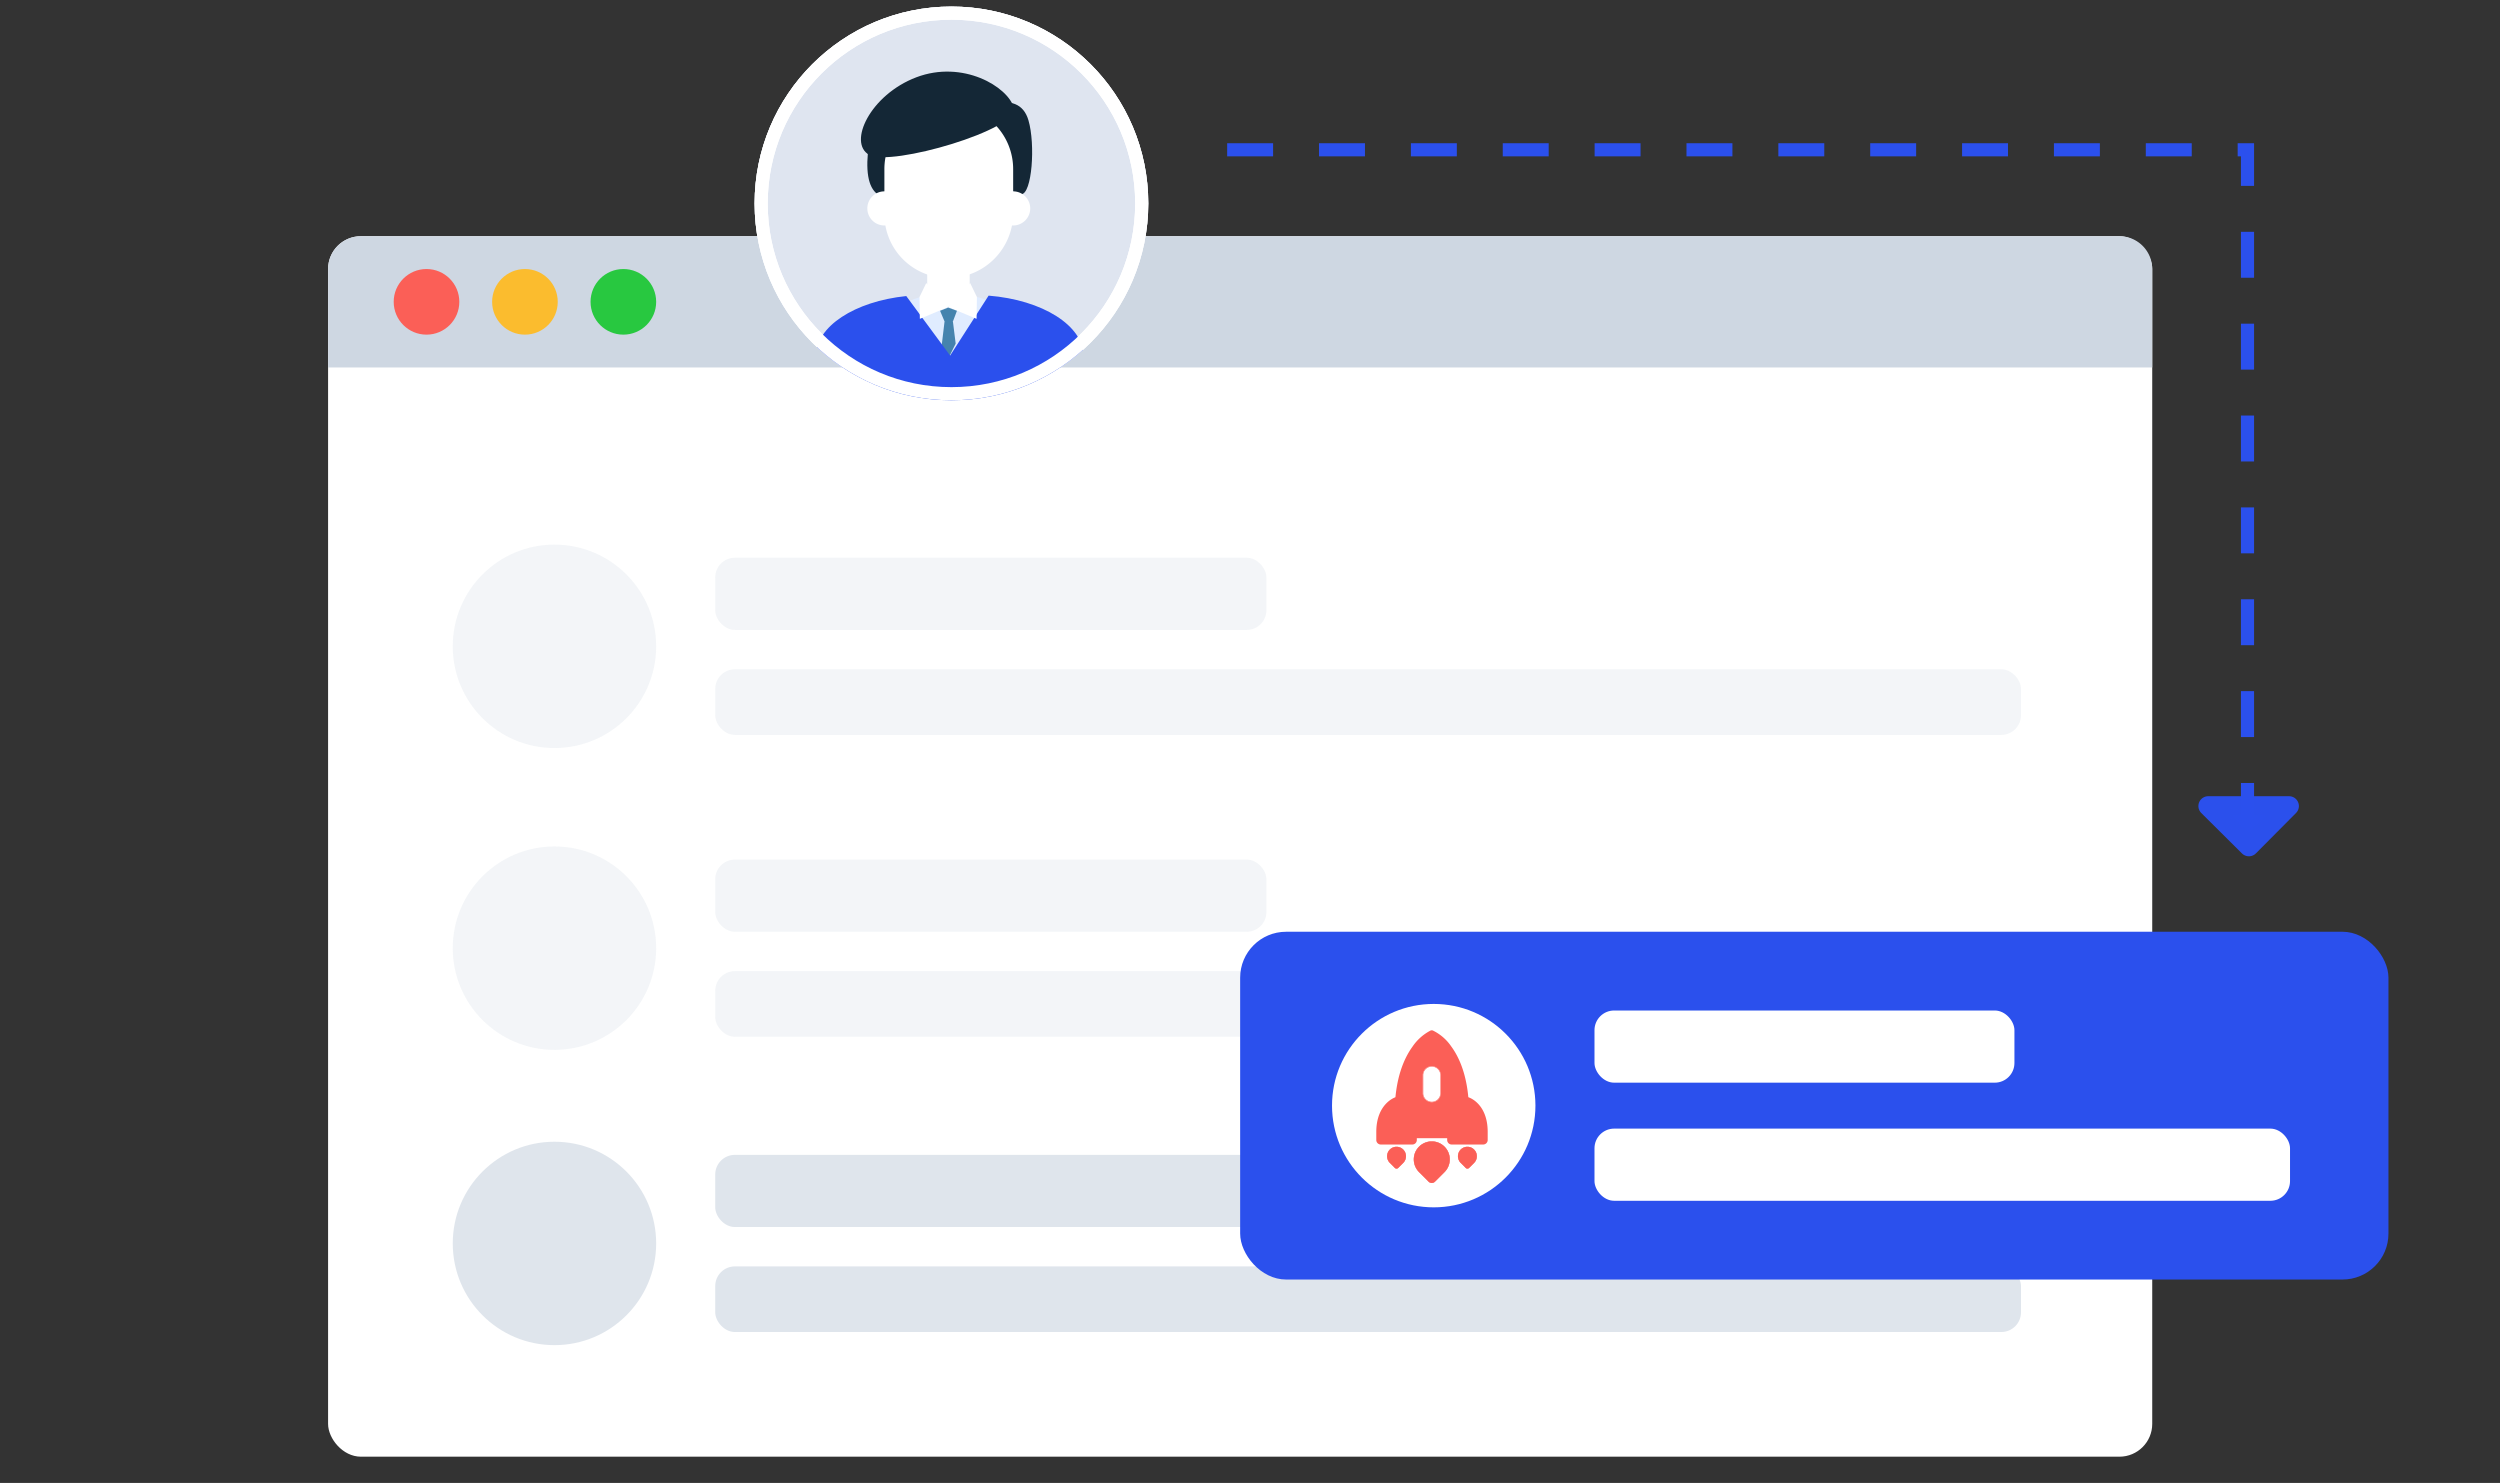
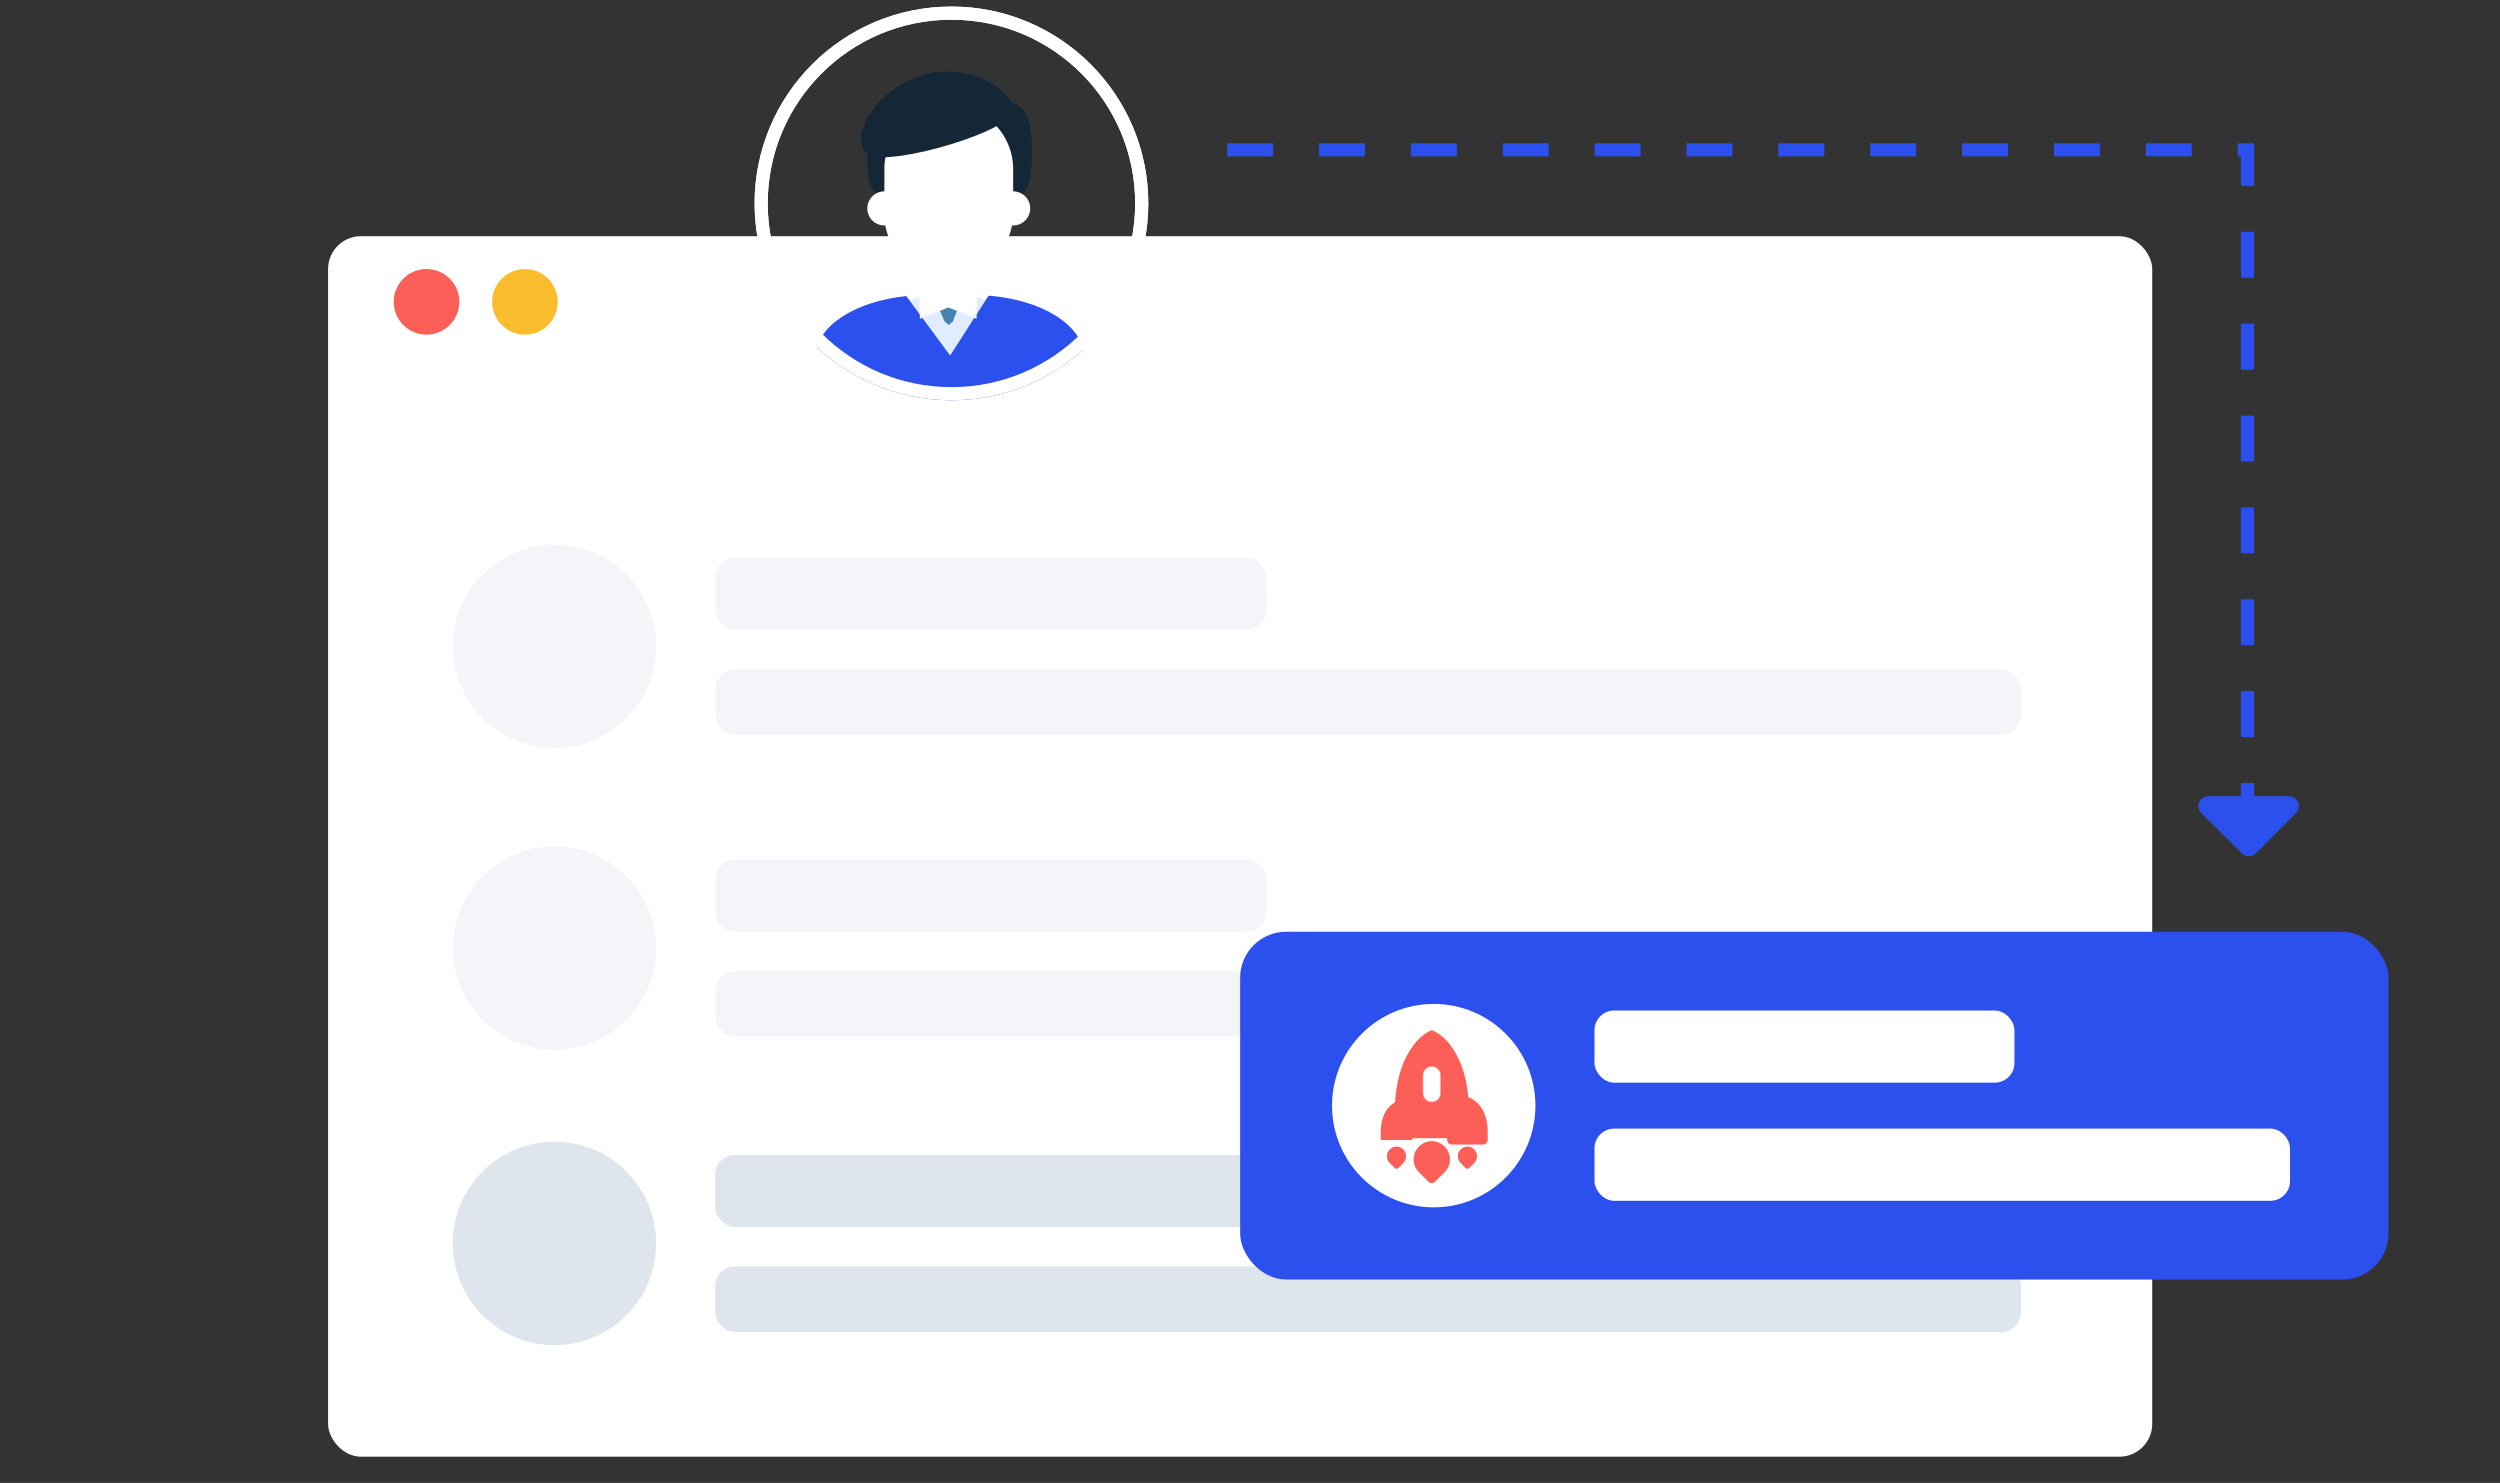
<svg xmlns="http://www.w3.org/2000/svg" width="381" height="226" viewBox="0 0 381 226">
  <rect x="0" y="0" width="381" height="226" fill="#333333" stroke="none" />
  <defs>
    <style>.a,.b{fill:#fff;}.a{stroke:#707070;}.c{fill:#ced7e2;}.d{fill:#fb5f57;}.e{fill:#fbbc2e;}.f{fill:#28c840;}.g{opacity:0.38;}.h{fill:#dfe5ec;}.i{fill:#dfe5f0;}.i,.o{stroke:#fff;}.i,.o,.q{stroke-width:2px;}.j{clip-path:url(#a);}.k{fill:#142736;}.l{fill:#e0ecff;}.m{fill:#4583ae;}.n,.p{fill:#2b50ed;}.o,.q,.r{fill:none;}.p{stroke:#2b50ec;stroke-linecap:round;stroke-linejoin:round;stroke-width:3px;}.q{stroke:#2b50ed;stroke-dasharray:7;}.s{stroke:none;}</style>
    <clipPath id="a">
      <circle class="a" cx="30" cy="30" r="30" transform="translate(-0.145)" />
    </clipPath>
  </defs>
  <g transform="translate(-770 -1515)">
    <g transform="translate(820 1516)">
      <g transform="translate(0 34.901)">
        <g transform="translate(0 0.099)">
          <rect class="b" width="278" height="186" rx="5" />
-           <path class="c" d="M5,0H273a5,5,0,0,1,5,5V20a0,0,0,0,1,0,0H0a0,0,0,0,1,0,0V5A5,5,0,0,1,5,0Z" />
          <circle class="d" cx="5" cy="5" r="5" transform="translate(10 5)" />
          <circle class="e" cx="5" cy="5" r="5" transform="translate(25 5)" />
-           <circle class="f" cx="5" cy="5" r="5" transform="translate(40 5)" />
        </g>
      </g>
      <g class="g" transform="translate(19.16 82.389)">
        <circle class="h" cx="15.5" cy="15.5" r="15.5" transform="translate(-0.16 -0.389)" />
        <rect class="h" width="84" height="11" rx="3" transform="translate(39.84 1.611)" />
        <rect class="h" width="199" height="10" rx="3" transform="translate(39.84 18.611)" />
      </g>
      <g class="g" transform="translate(19.16 128.374)">
        <circle class="h" cx="15.5" cy="15.5" r="15.5" transform="translate(-0.16 -0.374)" />
        <rect class="h" width="84" height="11" rx="3" transform="translate(39.84 1.626)" />
        <rect class="h" width="199" height="10" rx="3" transform="translate(39.84 18.626)" />
      </g>
      <g transform="translate(19.16 173.401)">
        <circle class="h" cx="15.5" cy="15.5" r="15.5" transform="translate(-0.16 -0.401)" />
        <rect class="h" width="84" height="11" rx="3" transform="translate(39.84 1.599)" />
        <rect class="h" width="199" height="10" rx="3" transform="translate(39.84 18.599)" />
      </g>
      <g transform="translate(65.145)">
        <g transform="translate(0 0)">
          <g class="i" transform="translate(-0.145)">
-             <circle class="s" cx="30" cy="30" r="30" />
            <circle class="r" cx="30" cy="30" r="29" />
          </g>
          <g class="j" transform="translate(0 0)">
            <g transform="translate(9.181 9.913)">
              <path class="k" d="M289.041,93.065q4.818-1.278,5.908,2.412c1.091,3.69.55,11.29-1.112,11.29q-1.662,0-3.026-2.725l-1.77-8.565Zm-14.914,13.691V99.781l-2.18-.765h-1.292q-.887,6.147,1.292,7.74T274.127,106.755Z" transform="translate(-262.544 -88.075)" />
              <path class="b" d="M451.966,593.51v3.41a3.242,3.242,0,1,0,6.476,0v-3.41Z" transform="translate(-434.986 -563.682)" />
              <path class="b" d="M270.4,365.735a2.6,2.6,0,1,0,2.6-2.6A2.6,2.6,0,0,0,270.4,365.735Z" transform="translate(-262.544 -344.885)" />
              <path class="b" d="M660.866,365.735a2.6,2.6,0,1,0,2.6-2.6A2.6,2.6,0,0,0,660.866,365.735Z" transform="translate(-633.387 -344.885)" />
              <path class="b" d="M331.762,102.5h.37a9.7,9.7,0,0,1,9.627,9.767v6.574a9.884,9.884,0,0,1-9.812,9.955h-.185a9.7,9.7,0,0,1-9.627-9.767v-6.762A9.7,9.7,0,0,1,331.762,102.5Z" transform="translate(-311.68 -97.346)" />
              <path class="l" d="M315.467,687.074v8.046H292.85v-8.046a9.371,9.371,0,0,1,8.507-9.331l2.629,1.776,2.6-1.8A9.371,9.371,0,0,1,315.467,687.074Z" transform="translate(-283.867 -643.656)" />
-               <path class="m" d="M494.415,757.575l-.537,4.513,1.181.988,1.051-2.124-.419-3.377Z" transform="translate(-474.792 -719.501)" />
              <path class="n" d="M333.678,688.636v8.046H292.85v-8.046c0-4.584,5.941-8.4,13.79-9.211l6.681,9.068,5.866-9.132C327.381,680.013,333.678,683.917,333.678,688.636Z" transform="translate(-292.85 -645.219)" />
              <path class="b" d="M429.626,641.342l3.361,3.63-4.333,1.815-.055-3.327Z" transform="translate(-412.794 -609.11)" />
              <path class="b" d="M518.777,641.342l-3.36,3.63,4.333,1.815.055-3.327Z" transform="translate(-495.248 -609.11)" />
              <path class="m" d="M490.975,716.023l.682,1.621.642.536.635-.536.613-1.621-1.344-.492Z" transform="translate(-472.035 -679.571)" />
              <path class="k" d="M274.2,5.529c-.926-3.257-7.816-7.334-14.864-4.668s-10.5,9.992-7.189,11.833,22.98-3.908,22.053-7.165Z" transform="translate(-244.001 0)" />
            </g>
          </g>
        </g>
        <g class="o" transform="translate(-0.145)">
          <circle class="s" cx="30" cy="30" r="30" />
          <circle class="r" cx="30" cy="30" r="29" />
        </g>
      </g>
      <path class="p" d="M0,12.318l6.159-6.2L0,0Z" transform="translate(298.852 121.841) rotate(90)" />
      <g transform="translate(139.492 140.828)">
        <rect class="n" width="175" height="53" rx="7" transform="translate(-0.492 0.172)" />
        <circle class="b" cx="15.5" cy="15.5" r="15.5" transform="translate(13.508 11.172)" />
        <rect class="b" width="64" height="11" rx="3" transform="translate(53.508 12.172)" />
        <rect class="b" width="106" height="11" rx="3" transform="translate(53.508 30.172)" />
        <g transform="translate(20.253 15.191)">
          <path class="d" d="M254.8,515.479v-1.23c0-3.835-2.411-4.613-2.411-4.613s-2.392.838-2.392,4.613v1.23h4.8Z" transform="translate(-249.314 -498.759)" />
-           <path class="d" d="M235.488,496.851h-4.8a.686.686,0,0,1-.686-.686v-1.23c0-4.213,2.734-5.22,2.851-5.261a.686.686,0,0,1,.438-.005c.118.038,2.886.981,2.886,5.266v1.23A.686.686,0,0,1,235.488,496.851Zm-4.116-1.372h3.43v-.544c0-2.617-1.207-3.57-1.714-3.856-.513.3-1.716,1.285-1.716,3.856Z" transform="translate(-230 -479.445)" />
          <path class="d" d="M640.8,515.479v-1.23c0-3.835-2.411-4.613-2.411-4.613s-2.392.838-2.392,4.613v1.23h4.8Z" transform="translate(-624.512 -498.759)" />
          <path class="d" d="M621.488,496.852h-4.8a.686.686,0,0,1-.686-.686v-1.23c0-4.213,2.734-5.22,2.851-5.261a.687.687,0,0,1,.438-.005c.118.038,2.886.981,2.886,5.266v1.23A.686.686,0,0,1,621.488,496.852Zm-4.116-1.372h3.43v-.544c0-2.617-1.207-3.57-1.715-3.856-.513.3-1.716,1.285-1.716,3.856Z" transform="translate(-605.198 -479.446)" />
          <path class="d" d="M341.949,227.622v-3.173c0-9.893-4.994-11.9-4.994-11.9S332,214.71,332,224.448c0,1.932,0,3.173,0,3.173Z" transform="translate(-328.501 -211.862)" />
          <path class="d" d="M312.564,208.993a.634.634,0,0,1-.564-.686s0-1.241,0-3.173c0-5.244,1.456-8.362,2.678-10.055a7.471,7.471,0,0,1,2.776-2.493.471.471,0,0,1,.36-.005,7.174,7.174,0,0,1,2.806,2.436c1.233,1.675,2.7,4.79,2.7,10.117v3.173a.634.634,0,0,1-.564.686Zm5.083-15.018a7.09,7.09,0,0,0-2.165,2.072c-1.539,2.17-2.353,5.312-2.353,9.087,0,1.074,0,1.935,0,2.487h9.063v-2.487c0-3.834-.819-6.994-2.368-9.139A6.773,6.773,0,0,0,317.647,193.975Z" transform="translate(-309.187 -192.547)" />
          <path class="d" d="M434.258,692.138l-1.455-1.455a2.744,2.744,0,1,1,3.881,0l-1.455,1.455A.686.686,0,0,1,434.258,692.138Z" transform="translate(-426.284 -669.072)" />
          <path class="d" d="M434.744,692.337a.681.681,0,0,1-.485-.2l-1.455-1.455a2.744,2.744,0,1,1,3.881,0l-1.455,1.455a.682.682,0,0,1-.485.2Zm0-6.272a2.676,2.676,0,0,0-1.892,4.568l1.455,1.455a.617.617,0,0,0,.873,0l1.455-1.455a2.676,2.676,0,0,0-1.892-4.568Z" transform="translate(-426.285 -669.07)" />
          <path class="d" d="M279.186,713.223l-.764-.764a1.441,1.441,0,1,1,2.037,0l-.764.764a.36.36,0,0,1-.509,0Z" transform="translate(-276.354 -692.25)" />
          <path class="d" d="M279.46,713.324a.37.37,0,0,1-.263-.109l-.755-.755a1.441,1.441,0,1,1,2.038,0l-.755.755A.37.37,0,0,1,279.46,713.324Zm0-3.255a1.372,1.372,0,0,0-.97,2.342l.755.755a.3.3,0,0,0,.43,0l.755-.755a1.372,1.372,0,0,0-.97-2.342Z" transform="translate(-276.372 -692.25)" />
          <path class="d" d="M665.188,713.223l-.764-.764a1.441,1.441,0,1,1,2.037,0l-.764.764a.36.36,0,0,1-.509,0Z" transform="translate(-651.554 -692.25)" />
          <path class="d" d="M665.462,713.324a.37.37,0,0,1-.263-.109l-.755-.755a1.441,1.441,0,1,1,2.038,0l-.755.755A.37.37,0,0,1,665.462,713.324Zm0-3.255a1.372,1.372,0,0,0-.97,2.342l.755.755a.3.3,0,0,0,.43,0l.755-.755a1.372,1.372,0,0,0-.97-2.342Z" transform="translate(-651.574 -692.25)" />
          <path class="b" d="M473.372,352a1.372,1.372,0,0,1,1.372,1.372v2.744a1.372,1.372,0,0,1-2.744,0v-2.744A1.372,1.372,0,0,1,473.372,352Z" transform="translate(-464.913 -346.53)" />
          <path class="d" d="M473.372,357.488A1.374,1.374,0,0,1,472,356.116v-2.744a1.372,1.372,0,0,1,2.744,0v2.744A1.374,1.374,0,0,1,473.372,357.488Zm0-5.42a1.3,1.3,0,0,0-1.3,1.3v2.744a1.3,1.3,0,1,0,2.607,0v-2.744A1.3,1.3,0,0,0,473.372,352.069Z" transform="translate(-464.913 -346.53)" />
        </g>
      </g>
      <path class="q" d="M4874.02,1658h155.5v101.612" transform="translate(-4737 -1636.172)" />
    </g>
    <rect class="r" width="381" height="226" transform="translate(770 1515)" />
  </g>
</svg>